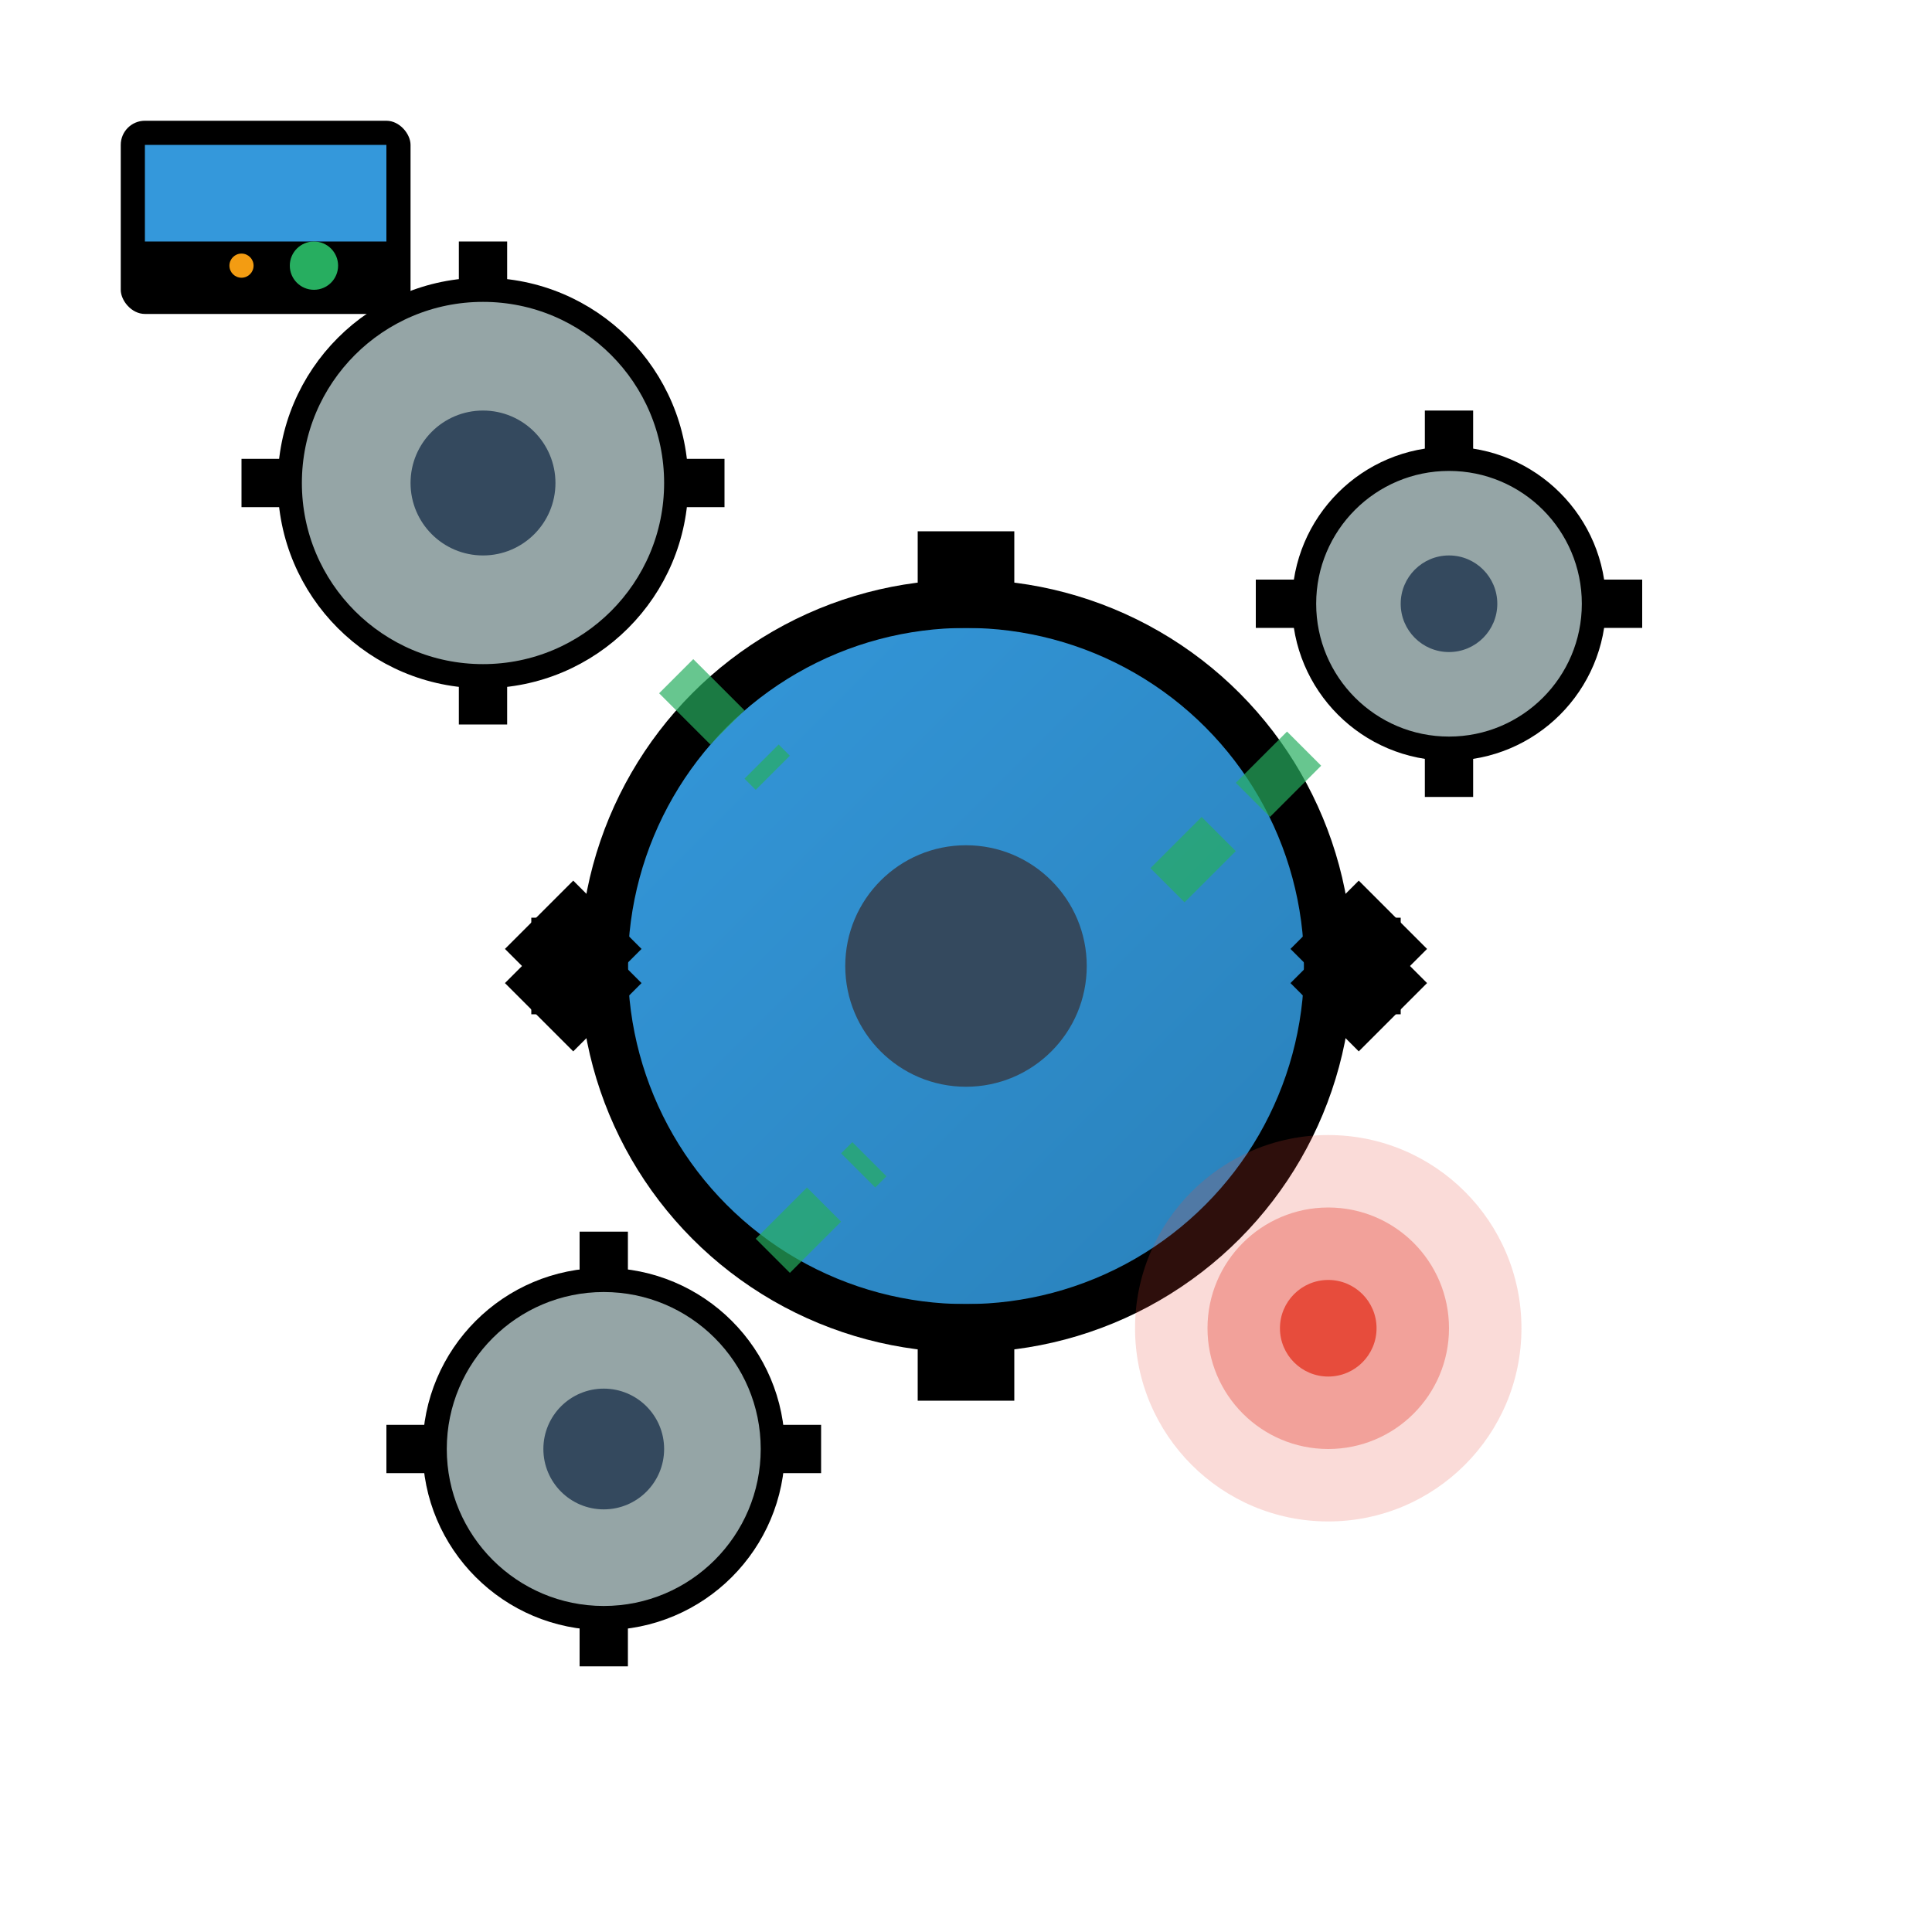
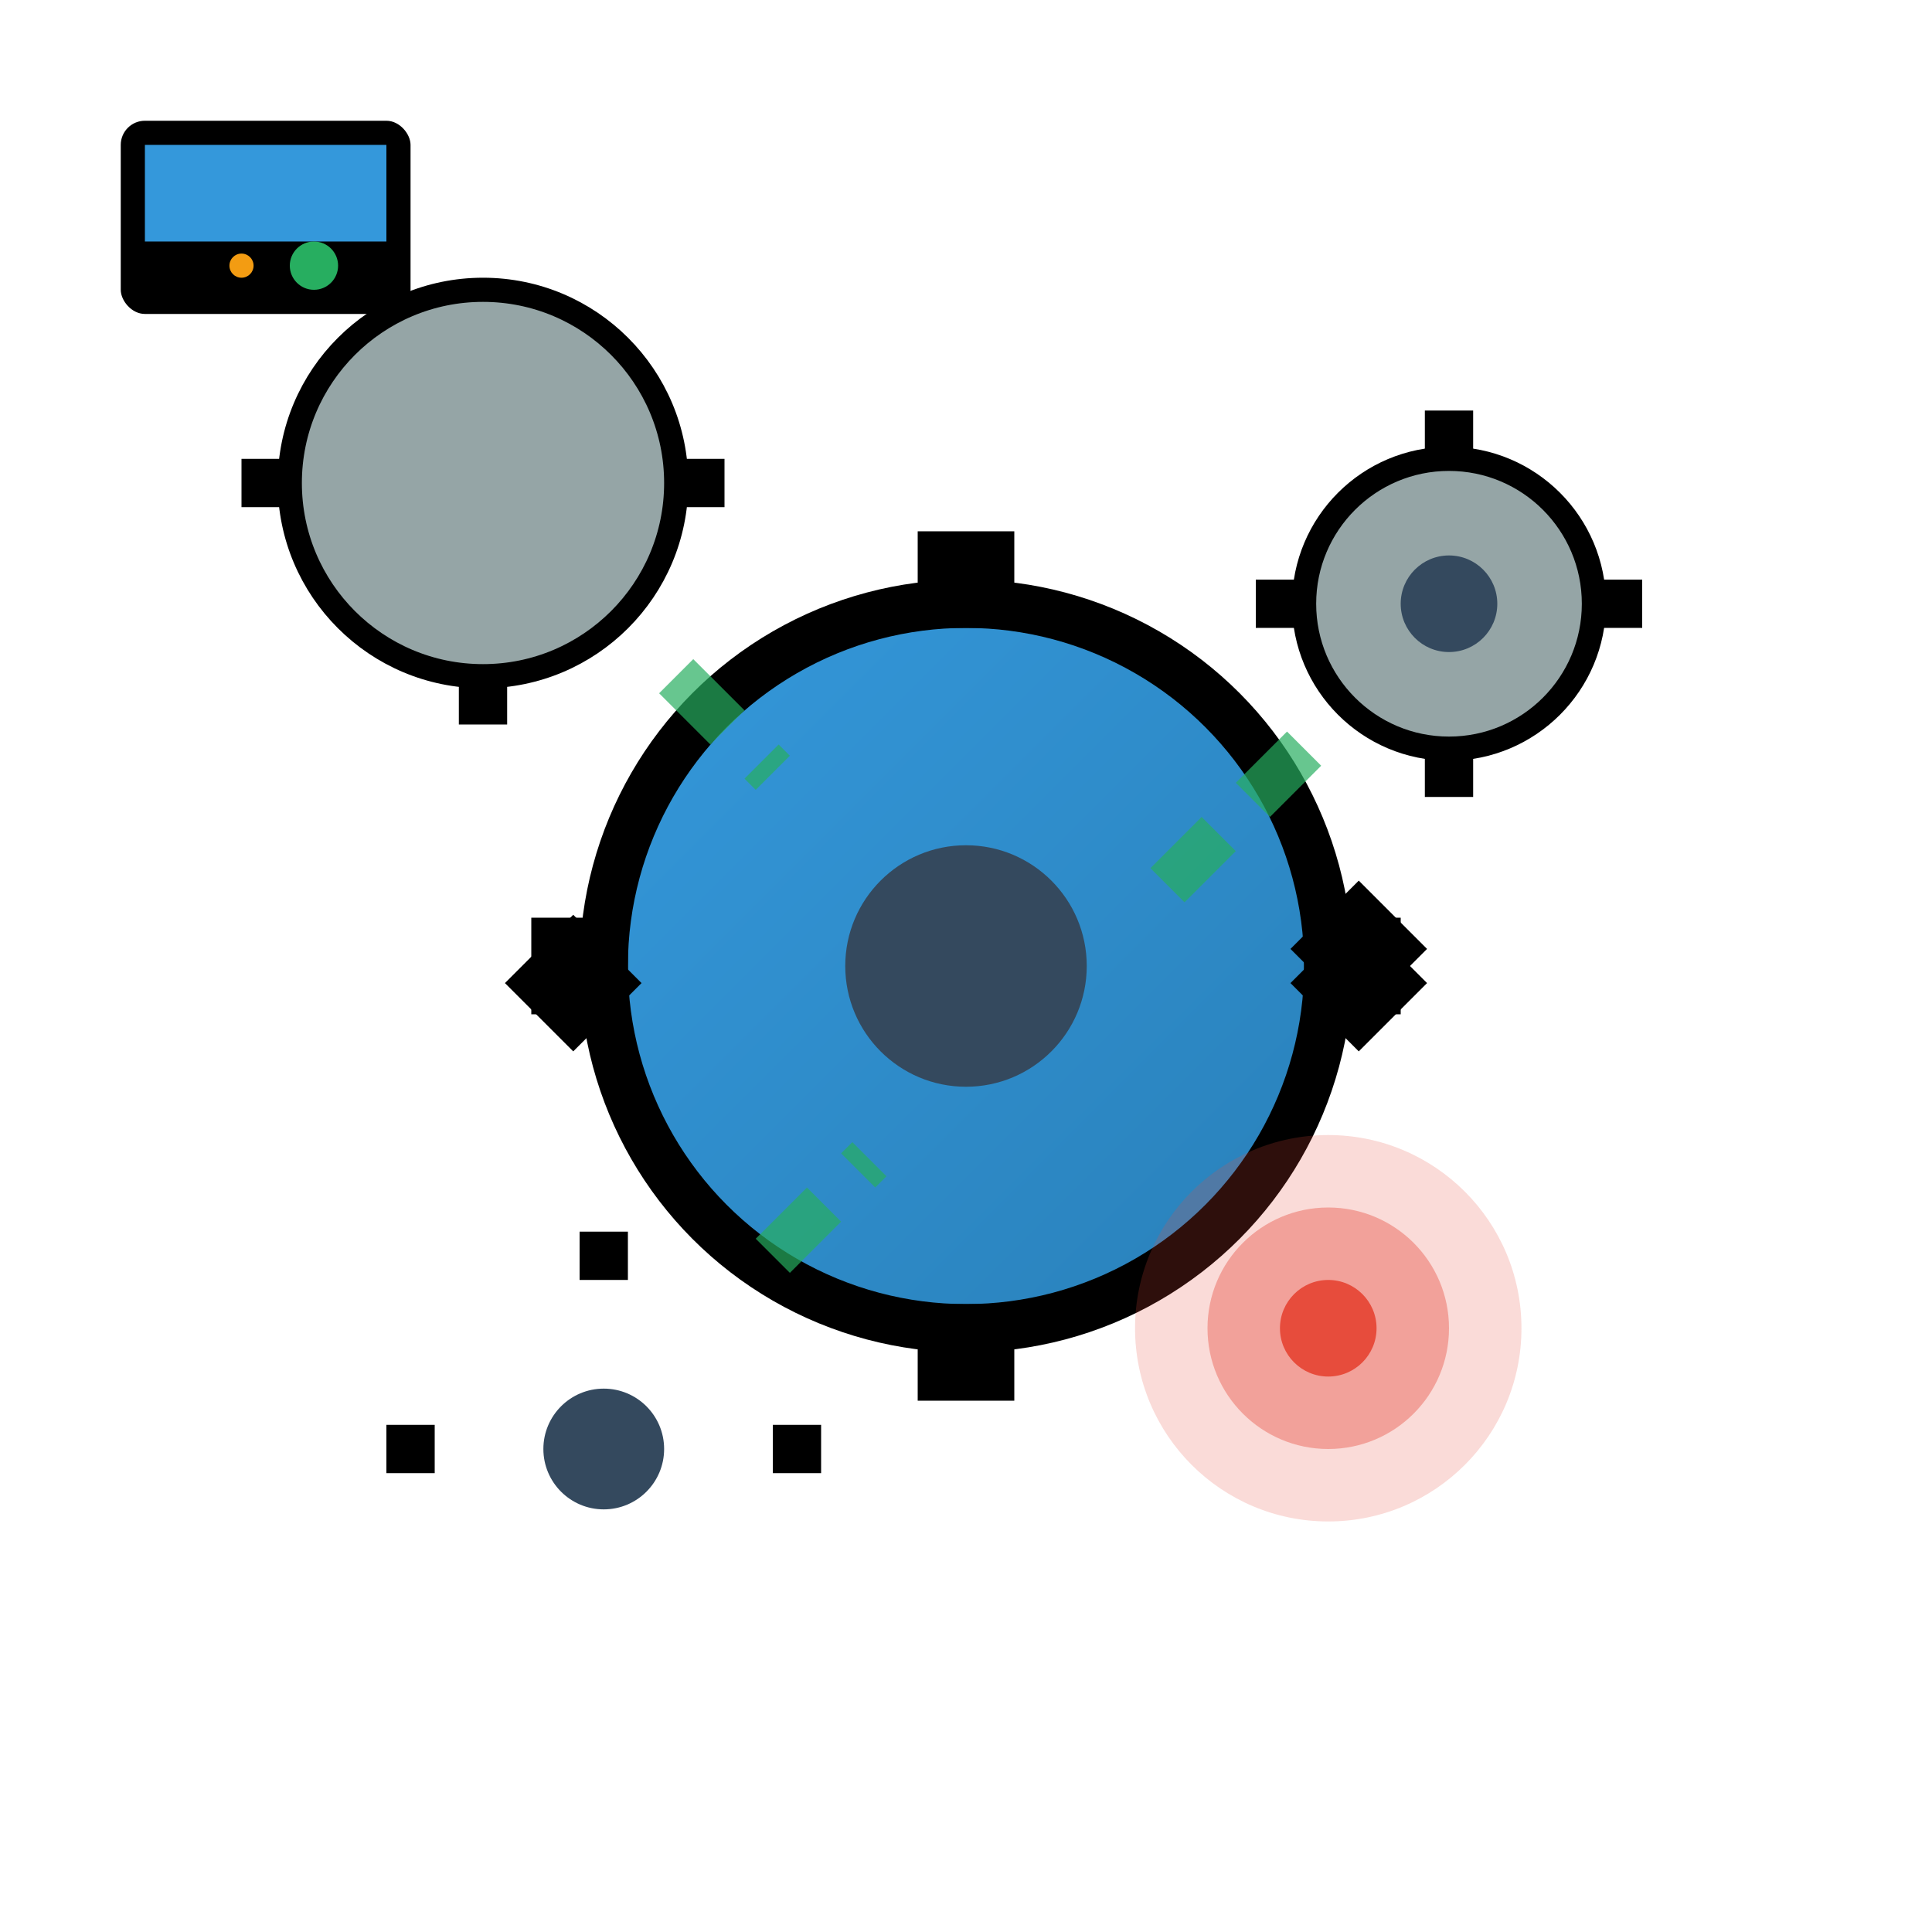
<svg xmlns="http://www.w3.org/2000/svg" width="80" height="80" viewBox="0 0 80 80" fill="none">
  <defs>
    <linearGradient id="automationGradient" x1="0%" y1="0%" x2="100%" y2="100%">
      <stop offset="0%" style="stop-color:#3498db;stop-opacity:1" />
      <stop offset="100%" style="stop-color:#2980b9;stop-opacity:1" />
    </linearGradient>
  </defs>
  <g transform="translate(40,40)">
    <circle cx="0" cy="0" r="15" fill="url(#automationGradient)" stroke="#000" stroke-width="2" />
    <g fill="#000">
      <rect x="-2" y="-18" width="4" height="4" />
      <rect x="-2" y="14" width="4" height="4" />
      <rect x="14" y="-2" width="4" height="4" />
      <rect x="-18" y="-2" width="4" height="4" />
      <rect x="10" y="-13" width="4" height="4" transform="rotate(45)" />
      <rect x="-14" y="-13" width="4" height="4" transform="rotate(-45)" />
      <rect x="10" y="9" width="4" height="4" transform="rotate(-45)" />
-       <rect x="-14" y="9" width="4" height="4" transform="rotate(45)" />
    </g>
    <circle cx="0" cy="0" r="5" fill="#34495e" />
  </g>
  <g transform="translate(20,20)">
    <circle cx="0" cy="0" r="8" fill="#95a5a6" stroke="#000" stroke-width="1" />
    <g fill="#000">
-       <rect x="-1" y="-10" width="2" height="2" />
      <rect x="-1" y="8" width="2" height="2" />
      <rect x="8" y="-1" width="2" height="2" />
      <rect x="-10" y="-1" width="2" height="2" />
    </g>
-     <circle cx="0" cy="0" r="3" fill="#34495e" />
  </g>
  <g transform="translate(60,25)">
    <circle cx="0" cy="0" r="6" fill="#95a5a6" stroke="#000" stroke-width="1" />
    <g fill="#000">
      <rect x="-1" y="-8" width="2" height="2" />
      <rect x="-1" y="6" width="2" height="2" />
      <rect x="6" y="-1" width="2" height="2" />
      <rect x="-8" y="-1" width="2" height="2" />
    </g>
    <circle cx="0" cy="0" r="2" fill="#34495e" />
  </g>
  <g transform="translate(25,60)">
-     <circle cx="0" cy="0" r="7" fill="#95a5a6" stroke="#000" stroke-width="1" />
    <g fill="#000">
      <rect x="-1" y="-9" width="2" height="2" />
-       <rect x="-1" y="7" width="2" height="2" />
      <rect x="7" y="-1" width="2" height="2" />
      <rect x="-9" y="-1" width="2" height="2" />
    </g>
    <circle cx="0" cy="0" r="2.5" fill="#34495e" />
  </g>
  <g stroke="#27ae60" stroke-width="2" stroke-dasharray="3,2" opacity="0.7">
    <line x1="28" y1="28" x2="32" y2="32" />
    <line x1="54" y1="31" x2="48" y2="37" />
    <line x1="32" y1="52" x2="36" y2="48" />
  </g>
  <g transform="translate(55,55)">
    <circle cx="0" cy="0" r="8" fill="#e74c3c" opacity="0.2" />
    <circle cx="0" cy="0" r="5" fill="#e74c3c" opacity="0.4" />
    <circle cx="0" cy="0" r="2" fill="#e74c3c" />
  </g>
  <rect x="5" y="5" width="12" height="8" fill="#000" rx="1" />
  <rect x="6" y="6" width="10" height="4" fill="#3498db" />
  <circle cx="13" cy="11" r="1" fill="#27ae60" />
  <circle cx="10" cy="11" r="0.5" fill="#f39c12" />
</svg>